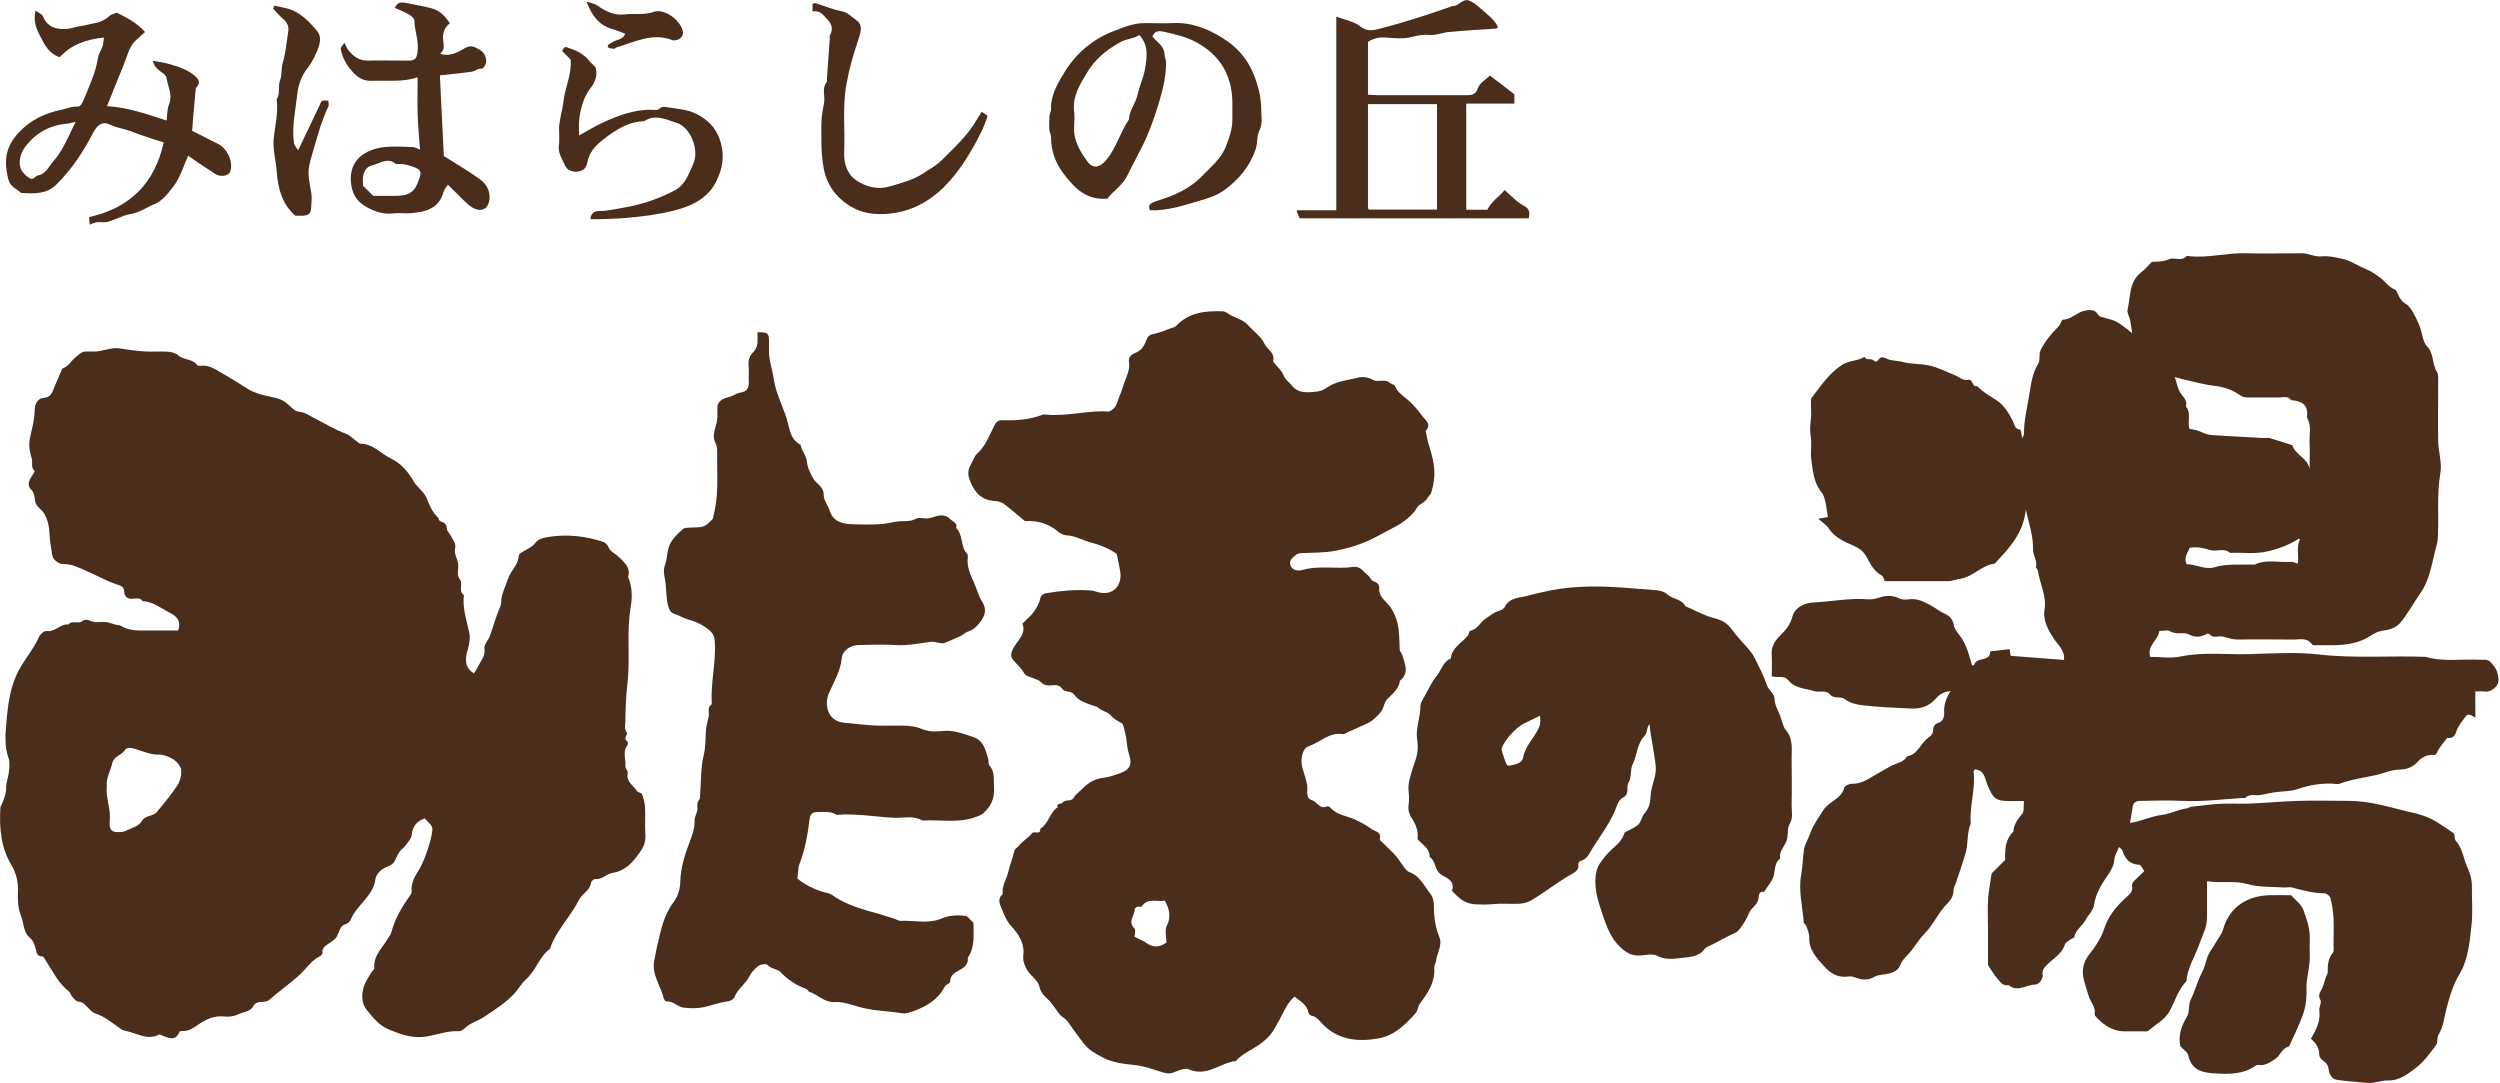
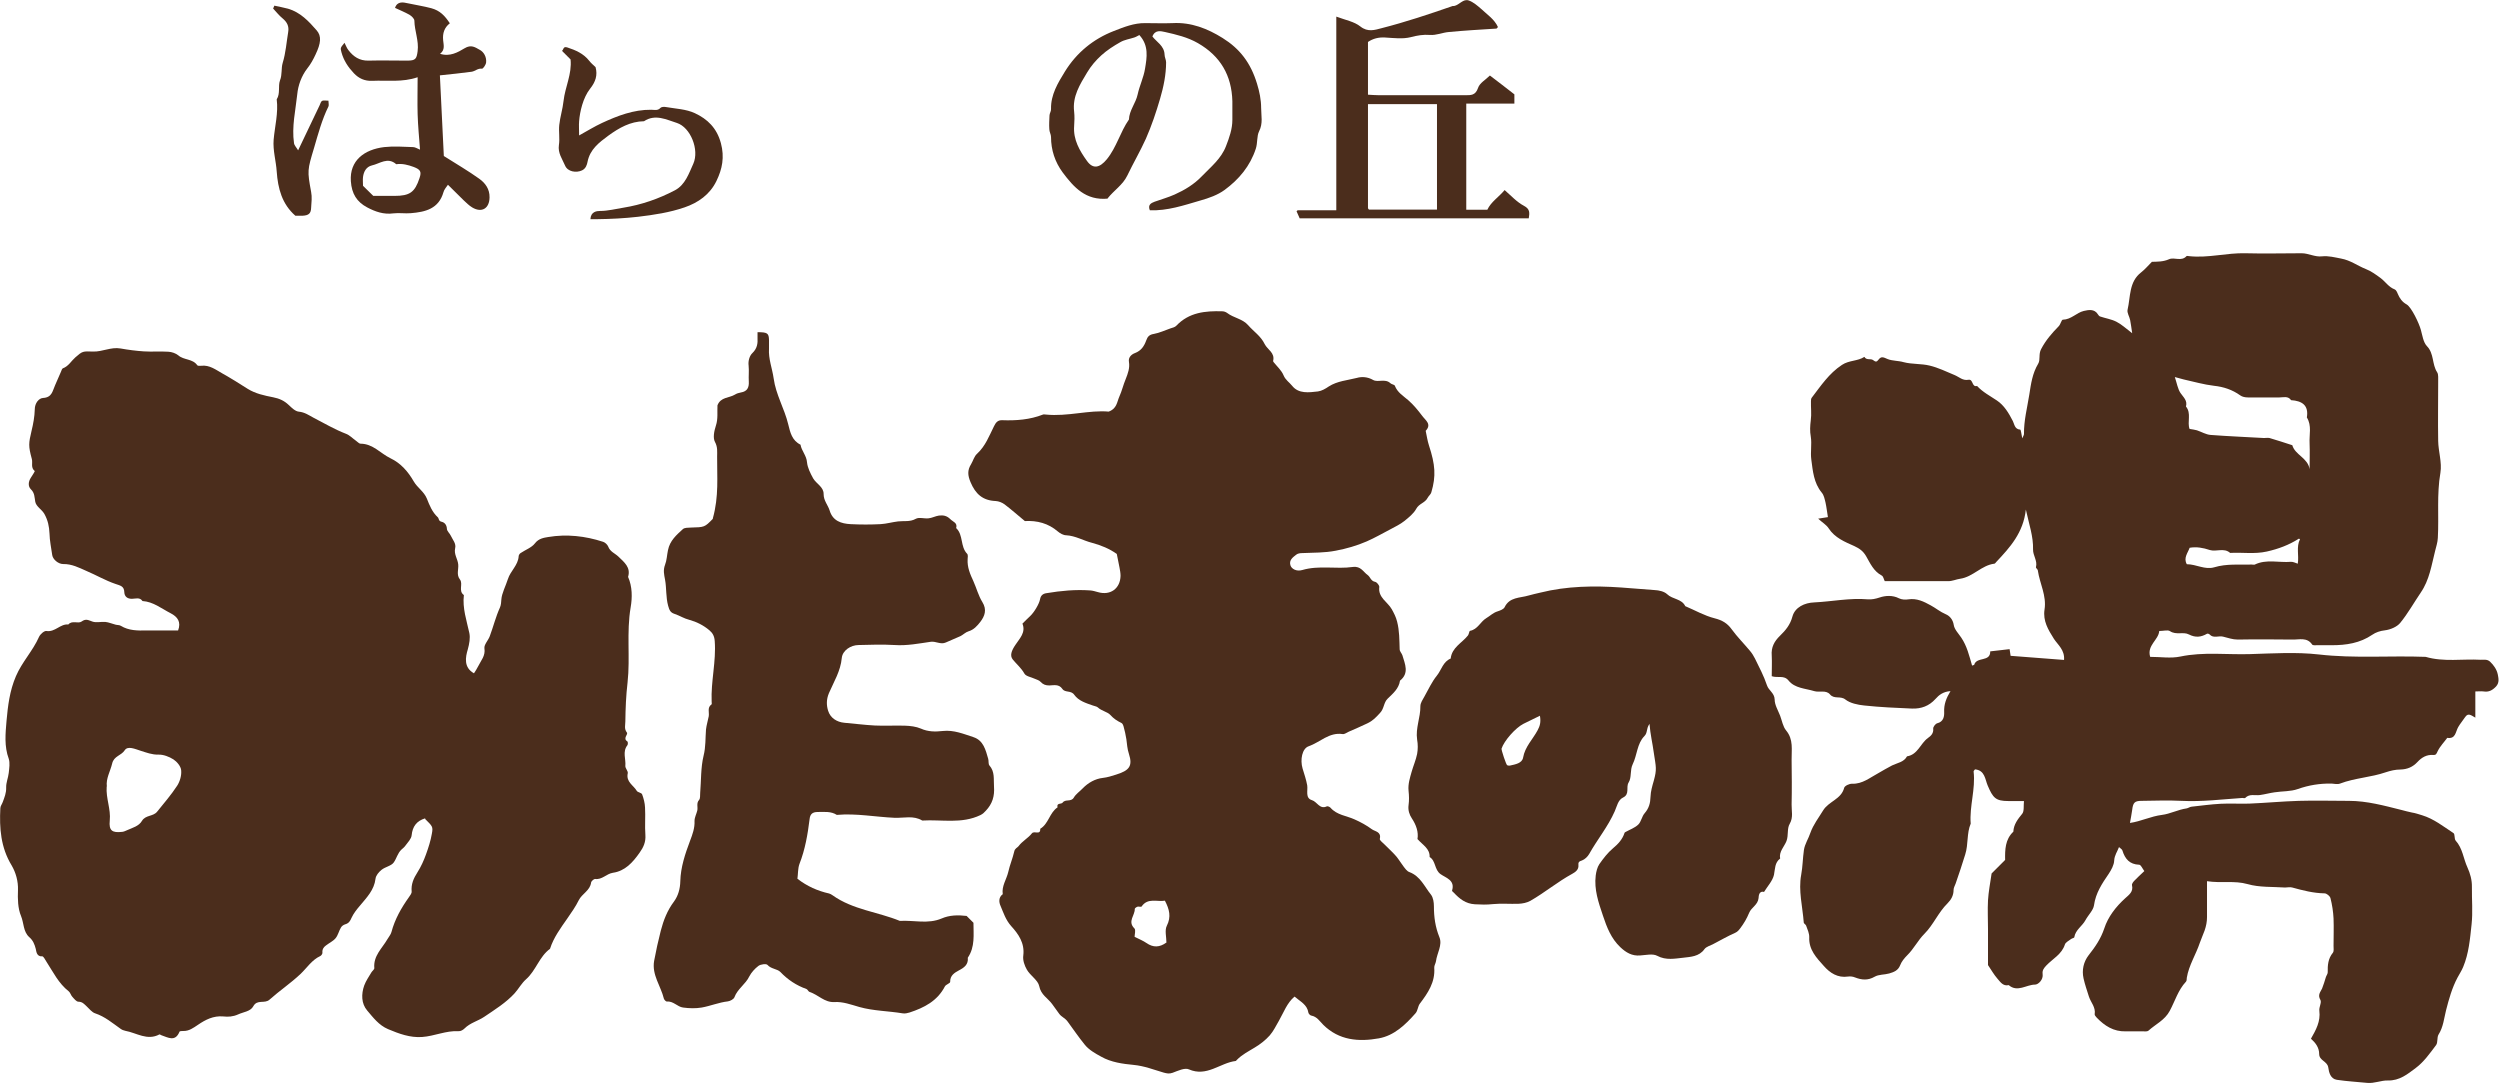
<svg xmlns="http://www.w3.org/2000/svg" id="b" width="146" height="63.22" viewBox="0 0 146 63.22">
  <defs>
    <style>.d{fill:#4b2d1c;}</style>
  </defs>
  <g id="c">
    <g>
      <path class="d" d="M115.29,38.83c.14-.5,.95-.15,.94-.79,.37-.04,.73-.08,1.13-.13,.01,.08,.04,.23,.06,.39,1.04,.08,2.07,.16,3.12,.24,.05-.58-.36-.88-.59-1.23-.34-.54-.65-1.05-.55-1.71,.13-.81-.28-1.52-.39-2.28,0-.07-.13-.15-.11-.2,.1-.37-.18-.68-.17-1.03,.02-.76-.23-1.46-.42-2.33-.15,1.36-.93,2.21-1.72,3.05-.04,.04-.08,.11-.12,.11-.75,.09-1.24,.77-2,.88-.22,.03-.45,.14-.69,.14-1.23,0-2.47,0-3.71,0-.06-.11-.08-.28-.18-.33-.47-.25-.67-.71-.91-1.13-.17-.29-.37-.44-.69-.59-.54-.24-1.14-.48-1.5-1.04-.13-.2-.36-.33-.61-.56,.26-.04,.41-.06,.57-.09-.05-.29-.08-.58-.14-.85-.05-.2-.09-.43-.22-.58-.47-.57-.52-1.26-.61-1.93-.06-.44,.04-.9-.03-1.34-.06-.33-.04-.63,0-.96,.05-.36,0-.73,.01-1.09,0-.08,0-.17,.05-.23,.53-.69,1-1.41,1.76-1.91,.42-.28,.92-.21,1.31-.47,.12,.22,.37,.08,.51,.19,.14,.11,.21,.12,.31-.02,.17-.23,.3-.14,.54-.04,.27,.11,.62,.09,.93,.18,.49,.13,1.03,.08,1.52,.2,.5,.12,.97,.35,1.45,.55,.27,.11,.48,.34,.81,.28,.3-.06,.19,.45,.51,.36,.33,.36,.76,.58,1.16,.85,.42,.28,.69,.73,.93,1.2,.09,.17,.1,.48,.43,.5,.04,0,.07,.28,.12,.51,.05-.13,.1-.19,.1-.25-.01-.79,.19-1.54,.31-2.3,.1-.64,.18-1.24,.52-1.81,.14-.23,.01-.55,.17-.85,.27-.52,.63-.93,1.03-1.34,.11-.11,.16-.38,.24-.38,.49-.01,.8-.41,1.22-.51,.27-.06,.62-.14,.83,.2,.03,.05,.07,.1,.12,.12,.32,.11,.67,.16,.96,.31,.3,.15,.55,.39,.92,.67-.05-.34-.08-.56-.12-.77-.04-.2-.19-.42-.15-.6,.18-.76,.07-1.63,.8-2.19,.22-.17,.4-.39,.62-.61,.33-.01,.66,0,1-.15,.31-.14,.72,.15,1.02-.18,.03-.03,.11,0,.16,0,1.11,.12,2.19-.2,3.29-.17,1.09,.03,2.19,0,3.28,0,.4,0,.77,.23,1.19,.18,.37-.04,.74,.06,1.11,.13,.55,.1,.96,.42,1.44,.61,.31,.12,.6,.33,.87,.53,.28,.21,.47,.53,.82,.66,.08,.03,.14,.16,.18,.26,.11,.26,.25,.47,.52,.62,.28,.16,.73,1.11,.83,1.49,.09,.32,.14,.72,.35,.94,.43,.44,.29,1.06,.6,1.53,.09,.14,.05,.37,.06,.56,0,1.15-.02,2.3,0,3.45,.01,.62,.23,1.26,.13,1.86-.22,1.27-.08,2.54-.15,3.8-.01,.26-.1,.52-.16,.77-.21,.83-.33,1.69-.84,2.43-.4,.59-.75,1.22-1.2,1.77-.19,.23-.57,.39-.89,.43-.28,.03-.54,.12-.74,.26-.72,.49-1.52,.61-2.36,.61-.28,0-.56,0-.84,0-.11,0-.27,.02-.31-.04-.3-.44-.75-.28-1.15-.29-1.06-.01-2.13-.02-3.19,0-.31,0-.57-.1-.86-.17-.26-.07-.56,.12-.79-.13-.03-.03-.11-.06-.15-.04-.35,.2-.67,.24-1.06,.04-.32-.17-.74,.05-1.1-.19-.13-.09-.38-.01-.63-.01-.04,.53-.73,.83-.53,1.51,.61,0,1.21,.1,1.77-.02,1.35-.28,2.7-.1,4.05-.14,1.34-.04,2.7-.13,4.03,.02,2.08,.24,4.16,.06,6.24,.14,1.06,.31,2.14,.11,3.21,.17,.18,.01,.37-.05,.55,.11,.22,.21,.39,.46,.45,.74,.04,.22,.11,.48-.1,.71-.21,.22-.42,.34-.73,.29-.14-.02-.28,0-.48,0v1.53c-.24-.13-.41-.3-.59-.04-.13,.2-.29,.38-.41,.59-.16,.27-.14,.71-.64,.63-.19,.26-.42,.49-.56,.78-.07,.14-.08,.23-.26,.22-.38-.03-.67,.14-.92,.41-.27,.29-.59,.43-1,.44-.29,0-.58,.07-.85,.16-.87,.3-1.8,.33-2.67,.66-.15,.06-.33,.01-.5,0-.68-.01-1.32,.09-1.97,.32-.42,.15-.9,.12-1.35,.19-.29,.04-.57,.12-.86,.16-.29,.04-.61-.09-.86,.17-.03,.03-.11,0-.16,0-1.18,.08-2.36,.23-3.55,.17-.78-.04-1.57-.01-2.35,0-.4,0-.49,.11-.54,.53-.03,.25-.09,.51-.13,.76,.64-.09,1.22-.39,1.87-.47,.48-.06,.94-.31,1.44-.38,.1-.02,.19-.09,.29-.1,.56-.06,1.13-.14,1.7-.17,.56-.03,1.12,.01,1.68-.01,.96-.04,1.91-.13,2.87-.16,.98-.03,1.96,0,2.94,0,1.05,0,2.06,.28,3.06,.53,.2,.05,.4,.11,.61,.15,.2,.03,.4,.1,.6,.16,.69,.21,1.25,.66,1.83,1.04,.1,.06,.04,.33,.13,.44,.41,.45,.45,1.05,.69,1.57,.16,.35,.27,.74,.26,1.15-.01,.73,.06,1.46-.02,2.18-.09,.84-.16,1.69-.49,2.48-.09,.22-.22,.41-.33,.62-.32,.6-.5,1.25-.67,1.91-.12,.48-.16,.98-.44,1.42-.1,.17-.03,.46-.14,.61-.36,.48-.72,.99-1.19,1.34-.47,.35-.94,.75-1.64,.73-.38-.01-.78,.18-1.19,.14-.59-.06-1.19-.09-1.78-.18-.37-.06-.46-.43-.5-.73-.06-.36-.53-.39-.53-.78,0-.37-.21-.65-.48-.89,.29-.51,.57-1.01,.49-1.63-.03-.21,.15-.49,.06-.64-.17-.29,0-.45,.1-.66,.09-.22,.15-.44,.22-.66,.03-.1,.11-.19,.11-.29-.01-.41,.02-.8,.3-1.14,.07-.09,.04-.26,.04-.4,0-.53,.02-1.07,0-1.6-.02-.4-.08-.8-.18-1.19-.03-.12-.22-.28-.35-.28-.65-.01-1.26-.17-1.88-.34-.13-.04-.28,0-.42,0-.73-.05-1.5,0-2.19-.2-.78-.22-1.53-.04-2.37-.17,0,.38,0,.74,0,1.09,0,.34,0,.67,0,1.01,0,.27-.05,.52-.14,.78-.09,.25-.2,.49-.28,.72-.23,.69-.64,1.31-.76,2.04-.01,.08,0,.18-.05,.23-.46,.49-.64,1.14-.95,1.71-.29,.54-.82,.77-1.24,1.15-.07,.06-.21,.04-.32,.04-.34,0-.67,0-1.01,0-.7,.02-1.23-.32-1.69-.8-.05-.06-.13-.14-.12-.2,.07-.41-.23-.69-.34-1.04-.11-.35-.23-.69-.31-1.05-.11-.49,0-.97,.3-1.36,.38-.48,.71-.96,.91-1.56,.22-.68,.68-1.27,1.22-1.76,.22-.2,.49-.38,.4-.76-.02-.08,.07-.2,.14-.27,.17-.18,.36-.35,.58-.56-.11-.14-.2-.37-.3-.37-.56-.02-.83-.34-.98-.83-.02-.07-.11-.12-.2-.2-.1,.27-.26,.47-.28,.78-.01,.27-.17,.55-.32,.78-.39,.57-.76,1.12-.86,1.84-.04,.29-.34,.57-.5,.87-.18,.34-.58,.56-.65,.99,0,.05-.13,.06-.19,.11-.13,.1-.32,.19-.36,.32-.18,.57-.71,.83-1.08,1.22-.14,.15-.25,.28-.22,.5,.05,.34-.26,.62-.44,.62-.51,0-1.03,.47-1.54,.03-.34,.08-.5-.2-.67-.39-.19-.22-.34-.48-.54-.78v-2.1c0-.56-.03-1.12,0-1.68,.03-.51,.13-1.01,.21-1.57,.23-.23,.51-.51,.79-.79-.01-.6,0-1.2,.48-1.65,.02-.43,.26-.73,.52-1.05,.12-.15,.07-.45,.1-.74-.25,0-.58,0-.91,0-.74,0-.9-.18-1.21-.91-.15-.35-.16-.89-.74-.94-.03,.05-.09,.09-.08,.13,.12,1.02-.25,2.02-.17,3.04-.24,.57-.13,1.2-.32,1.8-.18,.57-.36,1.14-.56,1.7-.04,.12-.12,.24-.12,.37,0,.32-.14,.57-.35,.78-.54,.53-.83,1.26-1.35,1.78-.39,.39-.62,.88-1.01,1.26-.17,.17-.33,.37-.41,.58-.12,.31-.37,.4-.64,.48-.28,.08-.61,.05-.85,.19-.4,.23-.76,.19-1.15,.04-.12-.05-.27-.07-.4-.05-.61,.09-1.06-.21-1.42-.62-.42-.47-.88-.94-.85-1.67,.01-.22-.1-.46-.18-.68-.02-.07-.14-.12-.14-.19-.07-.93-.32-1.86-.15-2.78,.09-.49,.09-.97,.16-1.45,.05-.35,.27-.67,.38-1.01,.17-.48,.48-.87,.74-1.3,.33-.54,1.06-.65,1.23-1.32,.03-.12,.31-.25,.47-.24,.6,.02,1.04-.36,1.51-.61,.27-.15,.54-.32,.82-.46,.31-.15,.69-.19,.87-.53,.63-.1,.78-.75,1.22-1.07,.17-.12,.34-.27,.31-.55-.01-.1,.13-.28,.23-.31,.38-.09,.42-.41,.41-.66-.02-.44,.12-.81,.37-1.22-.42,.03-.67,.22-.88,.46-.37,.41-.83,.58-1.37,.56-.93-.04-1.86-.08-2.79-.18-.38-.04-.82-.13-1.1-.35-.29-.23-.65,0-.9-.3-.23-.27-.63-.1-.92-.19-.52-.16-1.13-.16-1.5-.62-.27-.33-.62-.13-.98-.25,0-.39,.02-.8,0-1.21-.04-.48,.15-.83,.48-1.15,.33-.32,.6-.64,.73-1.13,.15-.54,.71-.8,1.27-.82,1.04-.05,2.07-.27,3.13-.18,.23,.02,.46-.03,.7-.11,.33-.11,.75-.14,1.12,.05,.16,.08,.38,.09,.56,.06,.49-.07,.89,.13,1.29,.35,.3,.16,.55,.38,.88,.52,.22,.09,.42,.3,.47,.63,.04,.26,.28,.5,.44,.74,.33,.49,.46,1.04,.63,1.63Zm19.59-11.44c0-.5,.02-.99,0-1.49-.03-.51,.14-1.04-.16-1.52,.12-.72-.29-.97-.92-1.01-.18-.26-.45-.16-.68-.16-.61,0-1.23,0-1.84,0-.15,0-.33-.03-.45-.12-.46-.33-.97-.5-1.53-.56-.6-.07-1.18-.24-1.77-.37-.17-.04-.33-.09-.52-.14,.12,.36,.17,.69,.33,.93,.17,.25,.42,.44,.32,.79,.33,.4,.06,.9,.21,1.31,.17,.03,.3,.04,.43,.08,.27,.09,.53,.25,.8,.27,1.04,.08,2.08,.12,3.11,.18,.11,0,.23-.02,.33,0,.45,.13,.89,.28,1.33,.42,.16,.57,.91,.74,1.01,1.4Zm-7,4.59c-.11,.31-.38,.6-.17,.97,.55,0,1.06,.34,1.6,.18,.73-.22,1.46-.14,2.2-.16,.06,0,.12,.02,.17,0,.68-.33,1.41-.1,2.11-.16,.13-.01,.27,.07,.4,.11,.08-.49-.1-.98,.13-1.43-.02-.01-.06-.04-.07-.03-.58,.37-1.2,.6-1.87,.75-.72,.16-1.42,.04-2.14,.08-.36-.32-.81-.05-1.19-.17-.39-.13-.77-.2-1.18-.13Z" />
      <path class="d" d="M24.83,47.79c-.5,.15-.74,.48-.79,.99-.02,.21-.22,.41-.36,.6-.06,.09-.15,.16-.24,.24-.22,.21-.28,.51-.44,.74-.14,.21-.5,.26-.72,.44-.16,.13-.33,.33-.35,.52-.08,.66-.51,1.09-.9,1.56-.19,.22-.38,.46-.5,.72-.08,.19-.16,.32-.37,.38-.1,.03-.2,.1-.25,.19-.12,.2-.17,.45-.31,.62-.15,.18-.38,.28-.57,.43-.14,.1-.22,.23-.2,.43,0,.05-.06,.15-.12,.18-.5,.23-.78,.69-1.16,1.05-.57,.54-1.23,.98-1.81,1.5-.29,.26-.72-.04-.95,.39-.16,.3-.58,.33-.88,.47-.31,.14-.59,.15-.87,.12-.58-.05-1.04,.19-1.48,.49-.27,.18-.52,.37-.86,.36-.08,0-.21,0-.22,.05-.25,.6-.66,.33-1.05,.2-.04-.01-.09-.06-.12-.05-.71,.38-1.33-.09-1.99-.21-.1-.02-.2-.06-.28-.12-.47-.33-.91-.71-1.48-.9-.19-.06-.34-.26-.5-.41-.14-.13-.25-.27-.48-.27-.12,0-.25-.17-.35-.28-.09-.09-.12-.25-.22-.33-.59-.46-.91-1.13-1.3-1.73-.07-.11-.17-.31-.24-.31-.34,.03-.35-.31-.38-.43-.07-.27-.16-.5-.38-.69-.36-.32-.31-.82-.48-1.23-.19-.45-.2-1.01-.18-1.51,.02-.53-.13-1.04-.37-1.45C.04,49.49-.04,48.36,.02,47.2c0-.12,.1-.24,.14-.36,.1-.27,.21-.53,.2-.85-.01-.28,.12-.57,.15-.85,.03-.28,.08-.59,0-.83-.27-.73-.19-1.48-.13-2.2,.08-.88,.18-1.76,.55-2.62,.36-.84,.99-1.48,1.35-2.3,.07-.15,.3-.36,.43-.34,.51,.08,.81-.43,1.28-.38,.22-.26,.57-.03,.77-.17,.26-.19,.4-.08,.64,0,.22,.08,.5,0,.75,.02,.2,.02,.4,.11,.6,.16,.1,.03,.22,.01,.31,.07,.46,.28,.97,.28,1.49,.27,.61,0,1.23,0,1.85,0,.19-.5-.03-.8-.44-1.01-.53-.27-1.01-.67-1.64-.71-.16-.24-.41-.13-.62-.13-.27,0-.43-.14-.44-.38-.01-.37-.24-.39-.52-.49-.59-.2-1.13-.52-1.7-.76-.43-.19-.85-.41-1.35-.4-.29,0-.6-.27-.64-.52-.06-.42-.15-.85-.16-1.27-.02-.41-.09-.76-.3-1.14-.16-.27-.47-.42-.53-.7-.05-.27-.03-.52-.26-.74-.17-.17-.15-.44,0-.67,.09-.13,.24-.38,.23-.39-.25-.2-.11-.47-.17-.7-.21-.77-.19-.92-.02-1.64,.1-.41,.18-.84,.19-1.26,0-.37,.24-.66,.49-.67,.53-.03,.55-.43,.7-.75,.12-.26,.22-.52,.34-.78,.03-.07,.06-.18,.11-.2,.33-.12,.49-.43,.73-.64,.42-.37,.44-.36,1.03-.34,.55,.02,1.05-.28,1.61-.18,.45,.08,.9,.14,1.36,.17,.47,.03,.95-.01,1.43,.02,.2,.01,.43,.09,.58,.21,.33,.29,.84,.19,1.11,.58,.03,.04,.15,.04,.23,.03,.49-.06,.86,.24,1.24,.45,.5,.28,.99,.59,1.48,.9,.45,.28,.97,.39,1.48,.49,.36,.07,.65,.2,.91,.45,.17,.16,.38,.37,.59,.39,.34,.03,.59,.21,.87,.36,.62,.32,1.23,.68,1.88,.93,.22,.08,.39,.27,.59,.41,.09,.06,.18,.17,.26,.17,.73,0,1.17,.57,1.75,.85,.61,.29,1.03,.78,1.36,1.35,.21,.37,.6,.59,.77,1.01,.15,.38,.31,.79,.64,1.09,.07,.07,.03,.22,.22,.26,.18,.04,.3,.19,.31,.42,.01,.14,.17,.26,.23,.4,.11,.24,.32,.45,.25,.73-.08,.35,.15,.62,.18,.94,.03,.29-.12,.6,.1,.88,.2,.26-.11,.67,.23,.91-.09,.77,.16,1.48,.32,2.22,.06,.29,0,.62-.09,.95-.14,.46-.25,1.06,.36,1.4,.08-.13,.18-.27,.25-.42,.16-.33,.43-.6,.36-1.04-.03-.21,.22-.46,.31-.7,.21-.56,.35-1.14,.6-1.69,.06-.14,.07-.31,.08-.47,.02-.34,.26-.8,.38-1.18,.15-.48,.6-.81,.63-1.34,0-.06,.06-.15,.11-.18,.28-.19,.65-.32,.84-.57,.22-.29,.54-.33,.78-.37,1.08-.18,2.16-.06,3.2,.28,.12,.04,.25,.16,.3,.28,.11,.3,.39,.39,.59,.58,.34,.33,.74,.63,.57,1.19,.25,.57,.25,1.2,.15,1.78-.25,1.46-.02,2.93-.18,4.38-.09,.77-.12,1.52-.13,2.29,0,.21-.08,.42,.09,.64,.09,.11-.26,.34,.03,.52,.03,.02,.04,.17,0,.22-.3,.38-.08,.81-.12,1.21-.01,.14,.17,.3,.14,.43-.11,.51,.34,.7,.53,1.03,.06,.09,.27,.1,.31,.2,.09,.24,.16,.51,.17,.77,.03,.53-.02,1.07,.02,1.6,.03,.41-.11,.72-.34,1.04-.4,.57-.85,1.07-1.56,1.17-.38,.06-.63,.42-1.04,.36-.07,0-.22,.13-.23,.21-.06,.47-.53,.65-.72,1.03-.18,.37-.43,.72-.67,1.07-.39,.56-.8,1.11-1.01,1.77-.63,.46-.82,1.27-1.4,1.78-.26,.23-.43,.55-.66,.81-.51,.56-1.16,.96-1.78,1.38-.37,.25-.82,.35-1.15,.68-.09,.09-.23,.17-.35,.16-.74-.04-1.41,.29-2.13,.34-.7,.05-1.35-.19-1.99-.46-.54-.23-.87-.68-1.22-1.09-.34-.4-.35-.95-.17-1.46,.1-.27,.27-.51,.41-.75,.05-.09,.18-.18,.18-.26-.07-.72,.46-1.16,.77-1.7,.08-.14,.19-.26,.23-.41,.2-.75,.57-1.4,1.01-2.02,.07-.1,.18-.24,.17-.34-.04-.43,.11-.77,.34-1.13,.21-.33,.37-.69,.5-1.05,.14-.39,.27-.79,.34-1.2,.08-.42,.03-.44-.39-.86Zm-18.6-1.85c-.05,.69,.25,1.31,.18,1.98-.06,.59,.14,.73,.73,.66,.1-.01,.2-.06,.29-.1,.31-.14,.68-.23,.86-.54,.21-.35,.65-.25,.88-.53,.4-.5,.83-.99,1.18-1.53,.16-.25,.26-.6,.23-.9-.02-.23-.25-.5-.45-.63-.25-.16-.59-.29-.88-.28-.37,.01-.7-.12-1.02-.22-.35-.11-.77-.31-.95-.03-.2,.31-.63,.33-.73,.77-.11,.46-.37,.88-.31,1.34Z" />
      <path class="d" d="M64.74,24.04c.49-.17,.49-.57,.63-.88,.15-.33,.23-.69,.37-1.02,.13-.33,.25-.65,.19-1.01-.05-.28,.18-.45,.35-.51,.37-.14,.54-.41,.66-.74,.08-.23,.19-.34,.45-.38,.33-.06,.64-.21,.96-.32,.12-.04,.27-.07,.35-.16,.74-.78,1.69-.87,2.68-.84,.1,0,.21,.04,.29,.1,.38,.29,.9,.34,1.22,.71,.32,.37,.74,.63,.97,1.11,.16,.32,.61,.5,.49,.98,0,.02,.01,.05,.03,.07,.2,.25,.46,.48,.58,.77,.11,.27,.34,.41,.5,.61,.38,.48,.98,.39,1.51,.33,.22-.03,.44-.16,.63-.29,.5-.32,1.09-.36,1.64-.5,.28-.08,.62-.07,.95,.12,.28,.16,.7-.1,1.01,.19,.07,.07,.24,.08,.26,.15,.15,.39,.49,.59,.78,.84,.31,.27,.57,.59,.82,.92,.18,.25,.57,.48,.2,.87,.06,.28,.1,.57,.19,.85,.37,1.13,.42,1.79,.14,2.74-.03,.12-.16,.21-.22,.33-.15,.29-.5,.33-.66,.63-.15,.28-.44,.51-.7,.72-.24,.19-.53,.33-.81,.48-.46,.24-.91,.5-1.39,.71-.58,.25-1.17,.42-1.8,.54-.66,.13-1.3,.11-1.95,.14-.13,0-.28,.02-.37,.1-.19,.15-.42,.31-.33,.61,.06,.21,.35,.38,.69,.28,.98-.29,1.98-.04,2.96-.18,.47-.06,.61,.3,.87,.48,.14,.1,.18,.35,.43,.39,.1,.02,.25,.21,.24,.3-.08,.62,.49,.87,.73,1.3,.13,.24,.24,.44,.31,.72,.14,.54,.13,1.07,.15,1.62,0,.12,.12,.23,.16,.35,.15,.51,.41,1.04-.14,1.48-.07,.47-.41,.75-.72,1.05-.24,.23-.2,.58-.45,.84-.24,.26-.41,.45-.75,.61-.35,.17-.71,.32-1.07,.48-.12,.05-.25,.16-.36,.14-.79-.12-1.32,.48-1.98,.71-.39,.13-.51,.79-.36,1.3,.1,.33,.21,.65,.27,.98,.05,.31-.13,.75,.28,.87,.3,.09,.45,.56,.87,.36,.05-.02,.16,.03,.21,.08,.37,.43,.94,.47,1.4,.68,.36,.16,.71,.35,1.02,.58,.18,.13,.56,.14,.46,.56-.02,.09,.2,.24,.31,.36,.22,.22,.45,.43,.65,.66,.15,.18,.27,.39,.41,.57,.1,.13,.21,.3,.36,.35,.64,.24,.88,.85,1.26,1.32,.13,.17,.17,.45,.17,.68,0,.62,.08,1.21,.32,1.8,.19,.46-.14,.93-.2,1.41-.02,.13-.11,.25-.1,.38,.06,.84-.37,1.47-.84,2.09-.12,.16-.12,.41-.25,.56-.59,.67-1.25,1.31-2.15,1.47-1.17,.21-2.32,.12-3.24-.79-.21-.21-.37-.48-.7-.54-.07-.01-.16-.11-.17-.17-.07-.47-.47-.65-.81-.94-.44,.37-.63,.92-.91,1.41-.17,.29-.32,.61-.54,.86-.25,.28-.56,.52-.88,.71-.36,.22-.74,.41-1.04,.72-.02,.02-.04,.05-.06,.06-.92,.11-1.69,.95-2.74,.49-.24-.11-.65,.09-.95,.2-.2,.07-.33,.04-.52-.01-.58-.17-1.13-.39-1.76-.45-.63-.06-1.31-.15-1.89-.48-.35-.19-.72-.4-.96-.7-.35-.43-.67-.9-1-1.35-.15-.21-.36-.27-.49-.45-.14-.19-.28-.39-.42-.58-.25-.34-.65-.53-.75-1.04-.07-.35-.52-.61-.72-.96-.14-.24-.25-.56-.21-.83,.09-.73-.29-1.26-.71-1.72-.32-.36-.45-.78-.62-1.18-.09-.2-.13-.49,.13-.68-.07-.48,.22-.86,.32-1.29,.09-.41,.26-.8,.35-1.2,.04-.19,.18-.22,.25-.31,.22-.3,.56-.47,.78-.75,.14-.18,.51,.13,.49-.27,.49-.29,.54-.94,1.01-1.25-.07-.28,.22-.17,.3-.28,.16-.22,.49-.02,.65-.29,.12-.21,.35-.36,.52-.54,.32-.33,.73-.56,1.17-.61,.27-.03,.52-.11,.77-.19,.78-.24,.99-.5,.76-1.21-.1-.3-.11-.57-.15-.86-.04-.26-.1-.52-.17-.77-.02-.07-.06-.15-.12-.18-.25-.12-.45-.25-.65-.47-.16-.18-.51-.23-.73-.44-.07-.06-.19-.07-.29-.11-.4-.14-.83-.27-1.08-.62-.19-.28-.54-.11-.7-.35-.2-.29-.49-.21-.76-.2-.21,0-.36-.05-.51-.21-.08-.09-.22-.13-.34-.18-.21-.1-.52-.14-.61-.31-.18-.32-.45-.54-.67-.81-.19-.23-.08-.52,.15-.86,.24-.37,.62-.72,.41-1.24,.16-.15,.29-.3,.44-.43,.24-.22,.54-.72,.59-1,.04-.21,.16-.32,.38-.35,.84-.14,1.68-.22,2.54-.16,.16,.01,.31,.06,.46,.1,.72,.21,1.3-.2,1.32-.95,0-.16-.03-.32-.06-.48-.05-.26-.1-.52-.16-.8-.42-.3-.92-.51-1.45-.65-.51-.13-.96-.41-1.5-.44-.17,0-.36-.11-.49-.22-.56-.48-1.21-.65-1.93-.61-.4-.33-.78-.67-1.19-.98-.14-.1-.33-.18-.51-.19-.76-.03-1.18-.41-1.47-1.1-.17-.4-.19-.7,.03-1.05,.12-.2,.18-.46,.35-.61,.49-.45,.71-1.05,.99-1.61,.11-.23,.23-.36,.48-.35,.81,.03,1.62-.03,2.38-.33,.05-.02,.11,0,.17,0,1.27,.13,2.52-.28,3.69-.17Zm3.38,31.01c0-.32-.11-.72,.02-.98,.27-.53,.15-.97-.11-1.47-.45,.08-1-.19-1.36,.34-.03,.04-.17-.01-.24,.01-.06,.02-.16,.09-.16,.13,.02,.37-.44,.73-.02,1.14,.09,.09,.01,.36,.01,.49,.28,.14,.5,.23,.69,.36,.4,.28,.77,.26,1.16-.02Z" />
      <path class="d" d="M41.63,30.27c.36-1.29,.24-2.45,.25-3.6,0-.29,.04-.56-.13-.87-.12-.23-.05-.61,.06-.95,.13-.38,.07-.82,.09-1.18,.19-.49,.68-.42,1.01-.62,.11-.07,.24-.11,.36-.13,.37-.06,.48-.29,.46-.64-.02-.31,.02-.62-.01-.92-.04-.29,.06-.59,.22-.74,.28-.27,.32-.56,.3-.9,0-.11,0-.21,0-.32,.58,0,.66,.06,.67,.46,0,.17,0,.34,0,.5-.04,.6,.19,1.16,.27,1.73,.13,.96,.63,1.77,.85,2.68,.12,.49,.22,.95,.72,1.2,.06,.36,.35,.63,.38,1.03,.03,.31,.19,.63,.36,.94,.19,.32,.62,.5,.61,.92,0,.38,.25,.63,.35,.95,.18,.61,.67,.77,1.22,.8,.59,.03,1.18,.03,1.76,0,.34-.02,.68-.12,1.02-.16,.34-.04,.69,.04,1.03-.15,.19-.11,.5,0,.75-.03,.2-.02,.4-.13,.6-.16,.25-.03,.46,0,.67,.21,.16,.16,.43,.21,.34,.52,.43,.4,.23,1.08,.64,1.5,.06,.06,.04,.21,.03,.32-.03,.47,.15,.88,.34,1.29,.18,.4,.29,.84,.52,1.21,.28,.45,.14,.82-.12,1.16-.18,.23-.38,.46-.69,.55-.17,.05-.31,.2-.47,.28-.28,.13-.57,.24-.85,.37-.3,.14-.58-.08-.88-.04-.7,.1-1.39,.24-2.11,.19-.7-.04-1.4-.02-2.1,0-.47,0-.95,.32-.99,.76-.07,.76-.46,1.38-.75,2.05-.15,.36-.15,.69-.05,1.02,.13,.43,.51,.67,.95,.71,.59,.05,1.19,.13,1.78,.16,.59,.03,1.18-.01,1.76,.01,.31,.01,.65,.05,.93,.17,.42,.19,.85,.19,1.28,.14,.64-.07,1.21,.17,1.79,.36,.58,.19,.71,.74,.86,1.26,.04,.13,0,.3,.07,.39,.33,.37,.24,.81,.27,1.24,.04,.55-.09,1-.48,1.41-.1,.11-.17,.18-.31,.25-1.1,.53-2.26,.25-3.4,.32-.51-.31-1.07-.14-1.61-.16-1.13-.05-2.24-.27-3.38-.17-.34-.22-.73-.17-1.11-.17-.32,0-.45,.13-.48,.42-.11,.89-.26,1.77-.59,2.61-.1,.27-.08,.59-.12,.87,.57,.44,1.18,.71,1.85,.86,.07,.02,.14,.06,.21,.11,1.18,.84,2.63,.96,3.92,1.49,.81-.05,1.64,.2,2.44-.14,.46-.2,.95-.21,1.46-.15,.12,.12,.26,.26,.4,.4,0,.69,.1,1.41-.33,2.04,.04,.4-.21,.58-.52,.74-.26,.14-.52,.3-.51,.67,0,.09-.25,.15-.31,.27-.44,.85-1.21,1.24-2.06,1.52-.13,.04-.27,.07-.4,.05-.84-.14-1.71-.14-2.53-.37-.49-.14-.96-.32-1.47-.29-.57,.03-.94-.43-1.44-.59-.07-.02-.11-.14-.18-.17-.59-.21-1.09-.54-1.53-1-.18-.18-.54-.17-.75-.41-.07-.08-.4-.04-.53,.06-.21,.16-.41,.38-.53,.61-.22,.46-.69,.73-.87,1.22-.04,.11-.24,.22-.38,.24-.53,.06-1.02,.27-1.53,.36-.35,.06-.73,.05-1.09,0-.33-.04-.57-.39-.95-.35-.05,0-.15-.1-.17-.17-.18-.74-.71-1.39-.57-2.2,.11-.59,.24-1.19,.39-1.77,.16-.61,.38-1.18,.77-1.7,.24-.33,.36-.73,.37-1.19,.02-.81,.28-1.59,.57-2.36,.14-.37,.28-.74,.26-1.16,0-.2,.11-.4,.16-.6,.05-.21-.07-.43,.11-.63,.07-.08,.05-.26,.06-.39,.06-.73,.03-1.49,.2-2.19,.13-.52,.1-1.02,.14-1.53,.03-.26,.11-.51,.16-.77,.04-.23-.1-.51,.16-.69,.03-.02,.01-.1,.01-.16-.05-1.19,.27-2.35,.18-3.54-.02-.29-.12-.47-.31-.63-.34-.29-.76-.5-1.17-.61-.32-.08-.57-.25-.87-.35-.25-.08-.3-.23-.37-.47-.14-.51-.09-1.03-.18-1.52-.06-.32-.12-.56,0-.88,.1-.25,.11-.57,.17-.85,.11-.56,.5-.89,.87-1.23,.1-.09,.3-.08,.46-.09,.81-.02,.81-.02,1.29-.51Z" />
      <path class="d" d="M96.32,42.29c-.19,.28-.09,.5-.29,.7-.43,.44-.42,1.11-.68,1.64-.17,.35-.05,.77-.24,1.07-.17,.28,.09,.68-.33,.88-.29,.14-.35,.51-.48,.8-.39,.89-1.02,1.65-1.49,2.49-.09,.16-.26,.32-.42,.38-.17,.05-.23,.11-.21,.27,.03,.28-.2,.42-.36,.51-.86,.47-1.61,1.1-2.45,1.58-.2,.11-.45,.16-.68,.17-.5,.02-1.01-.03-1.51,.02-.35,.04-.69,.03-1.04,.01-.55-.03-.9-.32-1.24-.68-.04-.04-.11-.09-.1-.12,.19-.61-.36-.74-.67-.96-.37-.26-.27-.78-.64-1,.02-.49-.39-.69-.71-1.05,.07-.4-.07-.82-.33-1.21-.14-.21-.23-.47-.19-.77,.04-.27,.03-.56,0-.84-.04-.39,.08-.75,.18-1.11,.1-.35,.25-.69,.32-1.04,.05-.27,.05-.56,0-.84-.1-.67,.2-1.29,.19-1.95,0-.19,.14-.39,.24-.57,.23-.41,.43-.85,.72-1.21,.27-.33,.36-.82,.81-1,.07-.65,.66-.91,1.01-1.35,.06-.08,.07-.26,.12-.27,.45-.08,.6-.53,.95-.74,.22-.13,.4-.32,.67-.4,.15-.05,.34-.12,.4-.24,.29-.6,.89-.53,1.39-.68,.23-.07,.46-.11,.69-.17,1.56-.39,3.15-.41,4.73-.3,.65,.04,1.3,.11,1.95,.15,.25,.01,.56,.08,.73,.24,.32,.31,.85,.26,1.06,.7,.57,.24,1.12,.56,1.72,.71,.43,.11,.73,.28,.99,.64,.32,.44,.71,.83,1.06,1.25,.12,.14,.22,.3,.3,.46,.25,.51,.52,1.02,.7,1.56,.1,.31,.44,.45,.45,.83,0,.32,.2,.64,.32,.95,.11,.29,.16,.63,.35,.86,.44,.53,.31,1.13,.32,1.72,.01,.87,.02,1.74,0,2.6-.01,.37,.11,.75-.11,1.13-.17,.29-.06,.66-.19,1.01-.13,.33-.45,.62-.37,1.02-.32,.24-.29,.6-.36,.95-.08,.36-.38,.67-.58,1-.32-.08-.31,.28-.32,.36-.04,.4-.42,.54-.55,.86-.13,.32-.3,.61-.51,.89-.1,.13-.16,.21-.31,.28-.43,.19-.83,.42-1.25,.64-.18,.1-.43,.16-.54,.31-.31,.44-.82,.45-1.22,.5-.49,.05-1.02,.17-1.54-.11-.26-.14-.66-.04-1-.02-.47,.04-.82-.17-1.15-.48-.54-.51-.79-1.16-1.02-1.85-.26-.77-.52-1.52-.42-2.34,.03-.23,.09-.48,.21-.66,.23-.33,.49-.67,.8-.93,.3-.25,.55-.52,.67-.89,0-.02,.03-.05,.06-.06,.25-.14,.54-.24,.74-.43,.18-.17,.21-.48,.38-.67,.25-.29,.33-.59,.34-.96,.01-.31,.1-.62,.19-.93,.19-.69,.13-.78,0-1.65-.07-.53-.2-1.05-.25-1.68Zm-6.39-.49c-.36,.18-.66,.32-.96,.47-.47,.24-1.13,.99-1.28,1.45-.02,.07,.27,.95,.33,.97,.05,.02,.11,.03,.16,.02,.31-.07,.71-.13,.77-.47,.11-.63,.56-1.06,.84-1.58,.14-.26,.21-.48,.14-.87Z" />
-       <path class="d" d="M127.33,61.11c-.13-.61,.06-1.19,.36-1.68,.22-.35,.08-.72,.26-1.08,.25-.49,.38-1.06,.65-1.57,.12-.22,.19-.48,.26-.73,.11-.41,.42-.77,.64-1.16,.12-.2,.27-.4,.33-.62,.4-1.42,1.56-1.96,2.71-1.99,.42-.01,.84,0,1.26,0,.25,.29,.6,.53,.72,.86,.19,.54,.4,1.1,.37,1.7-.02,.45,.02,.9-.01,1.34-.04,.51-.19,1-.18,1.52,.02,.48-.02,.98-.17,1.43-.22,.68-.56,1.33-.85,1.99-.42,.08-.5,.52-.79,.71-.29,.2-.62,.43-1.02,.36-.04,0-.1,.02-.15,.05-.71,.5-1.52,.5-2.33,.45-.71-.04-1.39-.15-1.59-1.04-.05-.21-.31-.37-.47-.55Z" />
+       <path class="d" d="M127.33,61.11Z" />
      <path class="d" d="M75.9,12.75c-.07-.15-.12-.27-.18-.41,0,0,.04-.06,.08-.06,.73,0,1.45,0,2.24,0V.97c.53,.2,1.05,.29,1.41,.58,.43,.34,.84,.2,1.22,.1,1.41-.36,2.79-.82,4.17-1.3,.02,0,.06,0,.08,0,.31-.06,.53-.44,.86-.32,.26,.09,.5,.3,.72,.49,.35,.33,.78,.61,.98,1.06-.05,.05-.07,.09-.09,.09-.93,.06-1.85,.11-2.78,.2-.37,.03-.72,.2-1.11,.17-.37-.03-.74,.03-1.11,.13-.47,.12-1,.05-1.51,.02-.37-.02-.69,.06-.99,.26v3.08c.21,.01,.42,.03,.63,.03,1.68,0,3.36,0,5.04,0,.34,0,.61,.02,.76-.43,.09-.28,.45-.48,.69-.72,.46,.35,.92,.7,1.43,1.1v.54h-2.81v6.2h1.23c.21-.46,.67-.74,1.01-1.15,.37,.32,.71,.7,1.13,.92,.36,.19,.33,.41,.28,.73h-13.37Zm8.01-6.67h-4.02c0,2.04,0,4.05,0,6.06,0,.02,.01,.05,.03,.07,.01,.02,.04,.04,.03,.03h3.97V6.09Z" />
-       <path class="d" d="M3.49,3.34c-.64-.2-.89-.74-1.16-1.26-.22-.43-.4-.87-.25-1.46,.18,.13,.38,.21,.43,.34,.27,.64,.78,.77,1.38,.73,.26-.02,.51-.12,.77-.16,.24-.03,.47-.1,.69-.14,.42-.07,.77-.19,1.07-.48,.09-.08,.23-.1,.4-.17,.55,.28,1.16,.57,1.65,1.13-.22,.2-.41,.36-.58,.53-.38,.39-.47,.93-.67,1.4-.33,.79-.64,1.58-.97,2.4,1.16,.06,2.3,.45,3.48,.84,.04-.32,.02-.66,.16-1,.19-.49-.09-1.01-.17-1.51-.03-.18-.33-.32-.5-.48-.13-.12-.24-.25-.3-.5,.3,.06,.6,.09,.89,.17,.55,.16,1.11,.32,1.56,.7,.2,.17,.35,.36,.15,.63-.03,.04-.09,.08-.09,.13-.08,.84-.15,1.68-.21,2.46,.57,.29,1.06,.53,1.54,.78,.54,.29,.87,1.05,.69,1.59-.09,.26-.55,.35-.86,.16-.33-.21-.66-.43-.99-.65-.2-.13-.39-.28-.61-.43-.28,.61-.45,1.27-.88,1.82-.32,.42-.64,.83-1.11,1.02-.45,.18-.85,.49-1.37,.57-.45,.07-.87,.32-1.32,.45-.21,.06-.44,0-.66,.03-.12,.01-.24,.08-.41,.14-.01-.13-.02-.28-.04-.44,2.38-.53,3.83-1.96,4.36-4.36-.57-.19-1.19-.37-1.79-.61-.44-.18-.9-.22-1.34-.43-.46-.22-.74,0-1.01,.51-.57,1.1-1.24,2.11-2.13,2.99-.6,.59-1.32,.52-2.05,.49-.28-.26-.65-.34-.77-.85-.26-1.12-.12-1.89,.66-2.72,.69-.72,1.53-1.1,2.49-1.3,.28-.06,.55-.19,.86-.17,.23,.01,.32-.19,.41-.41,.32-.8,.7-1.57,.83-2.43,.04-.25,.2-.48,.28-.72,.04-.12,.04-.26,.07-.48-1.05,.11-1.94,.43-2.59,1.16Zm.94,3.77c-.23,.05-.4,.11-.56,.12-1.02,.09-1.84,.58-2.43,1.39-.23,.31-.38,.8-.23,1.22,.07,.2,.26,.4,.49,.55,.28,.18,.33-.11,.5-.14,.46-.07,.63-.5,.9-.81,.6-.68,.9-1.5,1.32-2.33Z" />
      <path class="d" d="M64.69,11.6c-1.28,.12-1.98-.66-2.63-1.53-.45-.61-.68-1.31-.68-2.07,0-.15-.1-.3-.1-.46-.02-.26,0-.53,.01-.79,0-.13,.1-.25,.09-.38-.02-.84,.4-1.52,.81-2.19,.68-1.1,1.65-1.9,2.86-2.37,.59-.23,1.18-.47,1.83-.46,.53,0,1.07,.02,1.6,0,1.08-.06,2.04,.32,2.92,.87,1.01,.63,1.64,1.45,2.01,2.67,.14,.45,.24,.94,.24,1.41,0,.45,.12,.9-.12,1.37-.14,.28-.08,.67-.19,1.01-.33,1.02-.99,1.8-1.82,2.41-.41,.3-.92,.48-1.42,.62-.96,.28-1.92,.61-2.95,.57-.13-.32,.07-.42,.28-.5,.39-.14,.79-.25,1.17-.42,.58-.26,1.13-.59,1.58-1.06,.53-.55,1.14-1.03,1.42-1.77,.19-.49,.37-.99,.37-1.53,0-.36,0-.73,0-1.09-.04-1.5-.69-2.63-2.01-3.39-.61-.35-1.26-.5-1.92-.65-.24-.05-.58-.15-.74,.26,.23,.31,.69,.54,.71,1.05,0,.16,.09,.31,.09,.46,0,.72-.15,1.44-.35,2.12-.23,.79-.5,1.59-.83,2.34-.33,.73-.74,1.43-1.09,2.16-.26,.54-.77,.85-1.15,1.33Zm1.86-9.56c-.12,.06-.21,.12-.31,.15-.27,.09-.57,.13-.81,.27-.39,.22-.78,.47-1.11,.77-.32,.29-.61,.63-.83,1-.42,.7-.87,1.4-.76,2.29,.03,.28,.02,.56,0,.84-.06,.8,.32,1.44,.75,2.04,.35,.49,.74,.41,1.16-.1,.57-.7,.78-1.59,1.29-2.32,.02-.54,.4-.95,.51-1.47,.11-.51,.35-.99,.43-1.5,.11-.66,.23-1.35-.33-1.96Z" />
      <path class="d" d="M25.95,9.13c.73,.46,1.41,.86,2.04,1.31,.35,.25,.61,.6,.6,1.09-.01,.65-.46,.92-1.02,.58-.18-.11-.34-.27-.5-.42-.3-.29-.6-.59-.91-.9-.09,.14-.22,.27-.26,.43-.28,.98-1.06,1.16-1.91,1.23-.33,.03-.68-.03-1.01,.01-.57,.08-1.07-.1-1.54-.35-.6-.32-.9-.79-.95-1.53-.08-1.2,.78-1.85,1.95-1.99,.55-.06,1.12-.02,1.68,0,.12,0,.24,.08,.41,.15-.05-.68-.12-1.38-.14-2.07-.02-.69,0-1.39,0-2.16-.9,.31-1.78,.17-2.65,.21-.44,.02-.79-.14-1.08-.45-.33-.35-.59-.74-.72-1.22-.06-.25-.08-.24,.18-.55,.08,.15,.13,.31,.23,.43,.29,.38,.65,.62,1.16,.61,.76-.02,1.51,0,2.27,0,.49,0,.55-.1,.61-.55,.08-.61-.18-1.18-.19-1.78,0-.12-.16-.27-.29-.35-.27-.15-.56-.27-.84-.4,.13-.4,.48-.33,.74-.27,.46,.1,.93,.17,1.38,.29,.51,.14,.79,.44,1.08,.88-.32,.25-.43,.58-.39,.99,.02,.25,.13,.56-.18,.79,.56,.19,1.05-.09,1.43-.32,.39-.24,.63-.05,.87,.08,.26,.13,.42,.43,.39,.74-.01,.14-.18,.38-.24,.37-.25-.03-.4,.15-.61,.18-.59,.08-1.18,.14-1.85,.21,.08,1.58,.16,3.17,.23,4.71Zm-4.16,2.31c.41,0,.83,0,1.25,0,.89,0,1.19-.21,1.46-1.04,.13-.38,.05-.5-.34-.65-.33-.12-.66-.21-1.02-.16-.5-.44-.96-.03-1.42,.07-.33,.08-.48,.36-.52,.68-.02,.16,0,.33,0,.51,.2,.19,.39,.39,.6,.59Z" />
-       <path class="d" d="M47.45,.67V.24c.06-.02,.12-.07,.16-.06,.52,.16,1.03,.38,1.56,.48,.35,.07,.55,.32,.8,.49,.4,.26,.35,.58,.17,1.13-.3,.87-.55,1.74-.71,2.65-.24,1.33-.07,2.65-.13,3.97-.03,.63,.17,1.26,.7,1.63,.56,.38,1.25,.56,1.91,.37,.69-.2,1.4-.37,2.03-.79,.35-.24,.73-.43,1.04-.74,.75-.75,1.55-1.47,2.08-2.41,.08-.13,.16-.26,.27-.43,.11,.07,.22,.15,.32,.21,0,.06,.01,.1,0,.14-.12,.29-.22,.58-.36,.86-.59,1.17-1.25,2.28-2.19,3.21-.77,.76-1.72,1.29-2.74,1.47-.94,.16-1.93,.14-2.82-.45-.78-.51-1.27-1.25-1.43-2.1-.17-.9-.15-1.8-.14-2.71,0-.4,.1-.79,.16-1.19,.06-.4-.15-.83,.16-1.19,.03-.03,0-.11,0-.16,.06-.79,.11-1.58,.17-2.37,0-.06-.02-.12,0-.17,.19-.33,.15-.64-.11-.91-.24-.25-.44-.59-.88-.5Z" />
      <path class="d" d="M33.3,3.45c-.16-.16-.32-.32-.48-.48,.1-.07,.06-.28,.31-.2,.49,.16,.95,.36,1.28,.78,.1,.13,.23,.24,.37,.37,.13,.47,0,.86-.31,1.25-.43,.54-.61,1.38-.65,1.91-.02,.25,0,.5,0,.83,.47-.26,.89-.52,1.34-.73,.91-.42,1.84-.78,2.87-.77,.18,0,.38,.07,.54-.11,.06-.06,.21-.07,.31-.05,.57,.1,1.19,.12,1.7,.36,.73,.34,1.28,.86,1.52,1.75,.22,.82,.08,1.51-.26,2.21-.38,.79-1.07,1.27-1.86,1.54-.87,.3-1.79,.44-2.72,.55-.79,.09-1.58,.13-2.37,.14-.13,0-.26,0-.41,0,.02-.44,.37-.48,.56-.48,.47,0,.91-.12,1.36-.19,1.06-.17,2.07-.52,3.02-1.02,.6-.32,.81-.98,1.07-1.55,.36-.81-.16-2.12-.96-2.38-.61-.19-1.26-.54-1.92-.1-.8,.01-1.46,.39-2.08,.84-.54,.4-1.08,.8-1.22,1.54-.03,.15-.09,.38-.32,.49-.34,.16-.84,.08-.99-.28-.16-.38-.43-.73-.36-1.2,.06-.38-.02-.79,.02-1.17,.05-.47,.2-.93,.25-1.4,.09-.82,.5-1.58,.41-2.43Z" />
      <path class="d" d="M16.02,.33c.27,.06,.55,.11,.81,.18,.71,.21,1.2,.73,1.66,1.26,.3,.34,.25,.76-.06,1.41-.13,.28-.28,.56-.48,.81-.35,.45-.54,1-.59,1.51-.1,.95-.33,1.9-.19,2.86,.02,.14,.15,.26,.24,.42,.44-.91,.85-1.78,1.26-2.64,.04-.09,.07-.21,.14-.25,.09-.04,.21-.01,.37-.01,0,.13,.04,.26,0,.34-.38,.77-.6,1.6-.84,2.42-.39,1.3-.4,1.32-.17,2.57,.06,.3,.02,.61,0,.92-.01,.34-.14,.45-.51,.47-.14,0-.28,0-.41,0-.78-.68-1.02-1.59-1.09-2.58-.04-.62-.23-1.23-.18-1.86,.07-.79,.28-1.56,.18-2.36,.22-.34,.07-.77,.19-1.1,.14-.35,.06-.7,.16-1.03,.18-.59,.22-1.2,.32-1.8,.06-.34-.07-.58-.32-.79-.21-.17-.38-.39-.56-.58l.08-.19Z" />
-       <path class="d" d="M34.25,.09c.3,.1,.49,.13,.62,.22,.49,.35,.99,.61,1.62,.53,.56-.07,1.12,.06,1.7-.15,.59-.21,1.5,.45,1.68,1.09,.08,.28-.12,.54-.42,.57-.06,0-.12,.02-.17,0-1.17-.47-2.21,.11-3.28,.42-.05,.01-.09,.08-.13,.08-.13-.02-.32-.02-.36-.1-.07-.15,.09-.17,.2-.25,.26-.2,.67-.16,.8-.53-.28-.11-.57-.22-.86-.31-.5-.16-1.01-.53-1.4-1.57Z" />
    </g>
  </g>
</svg>